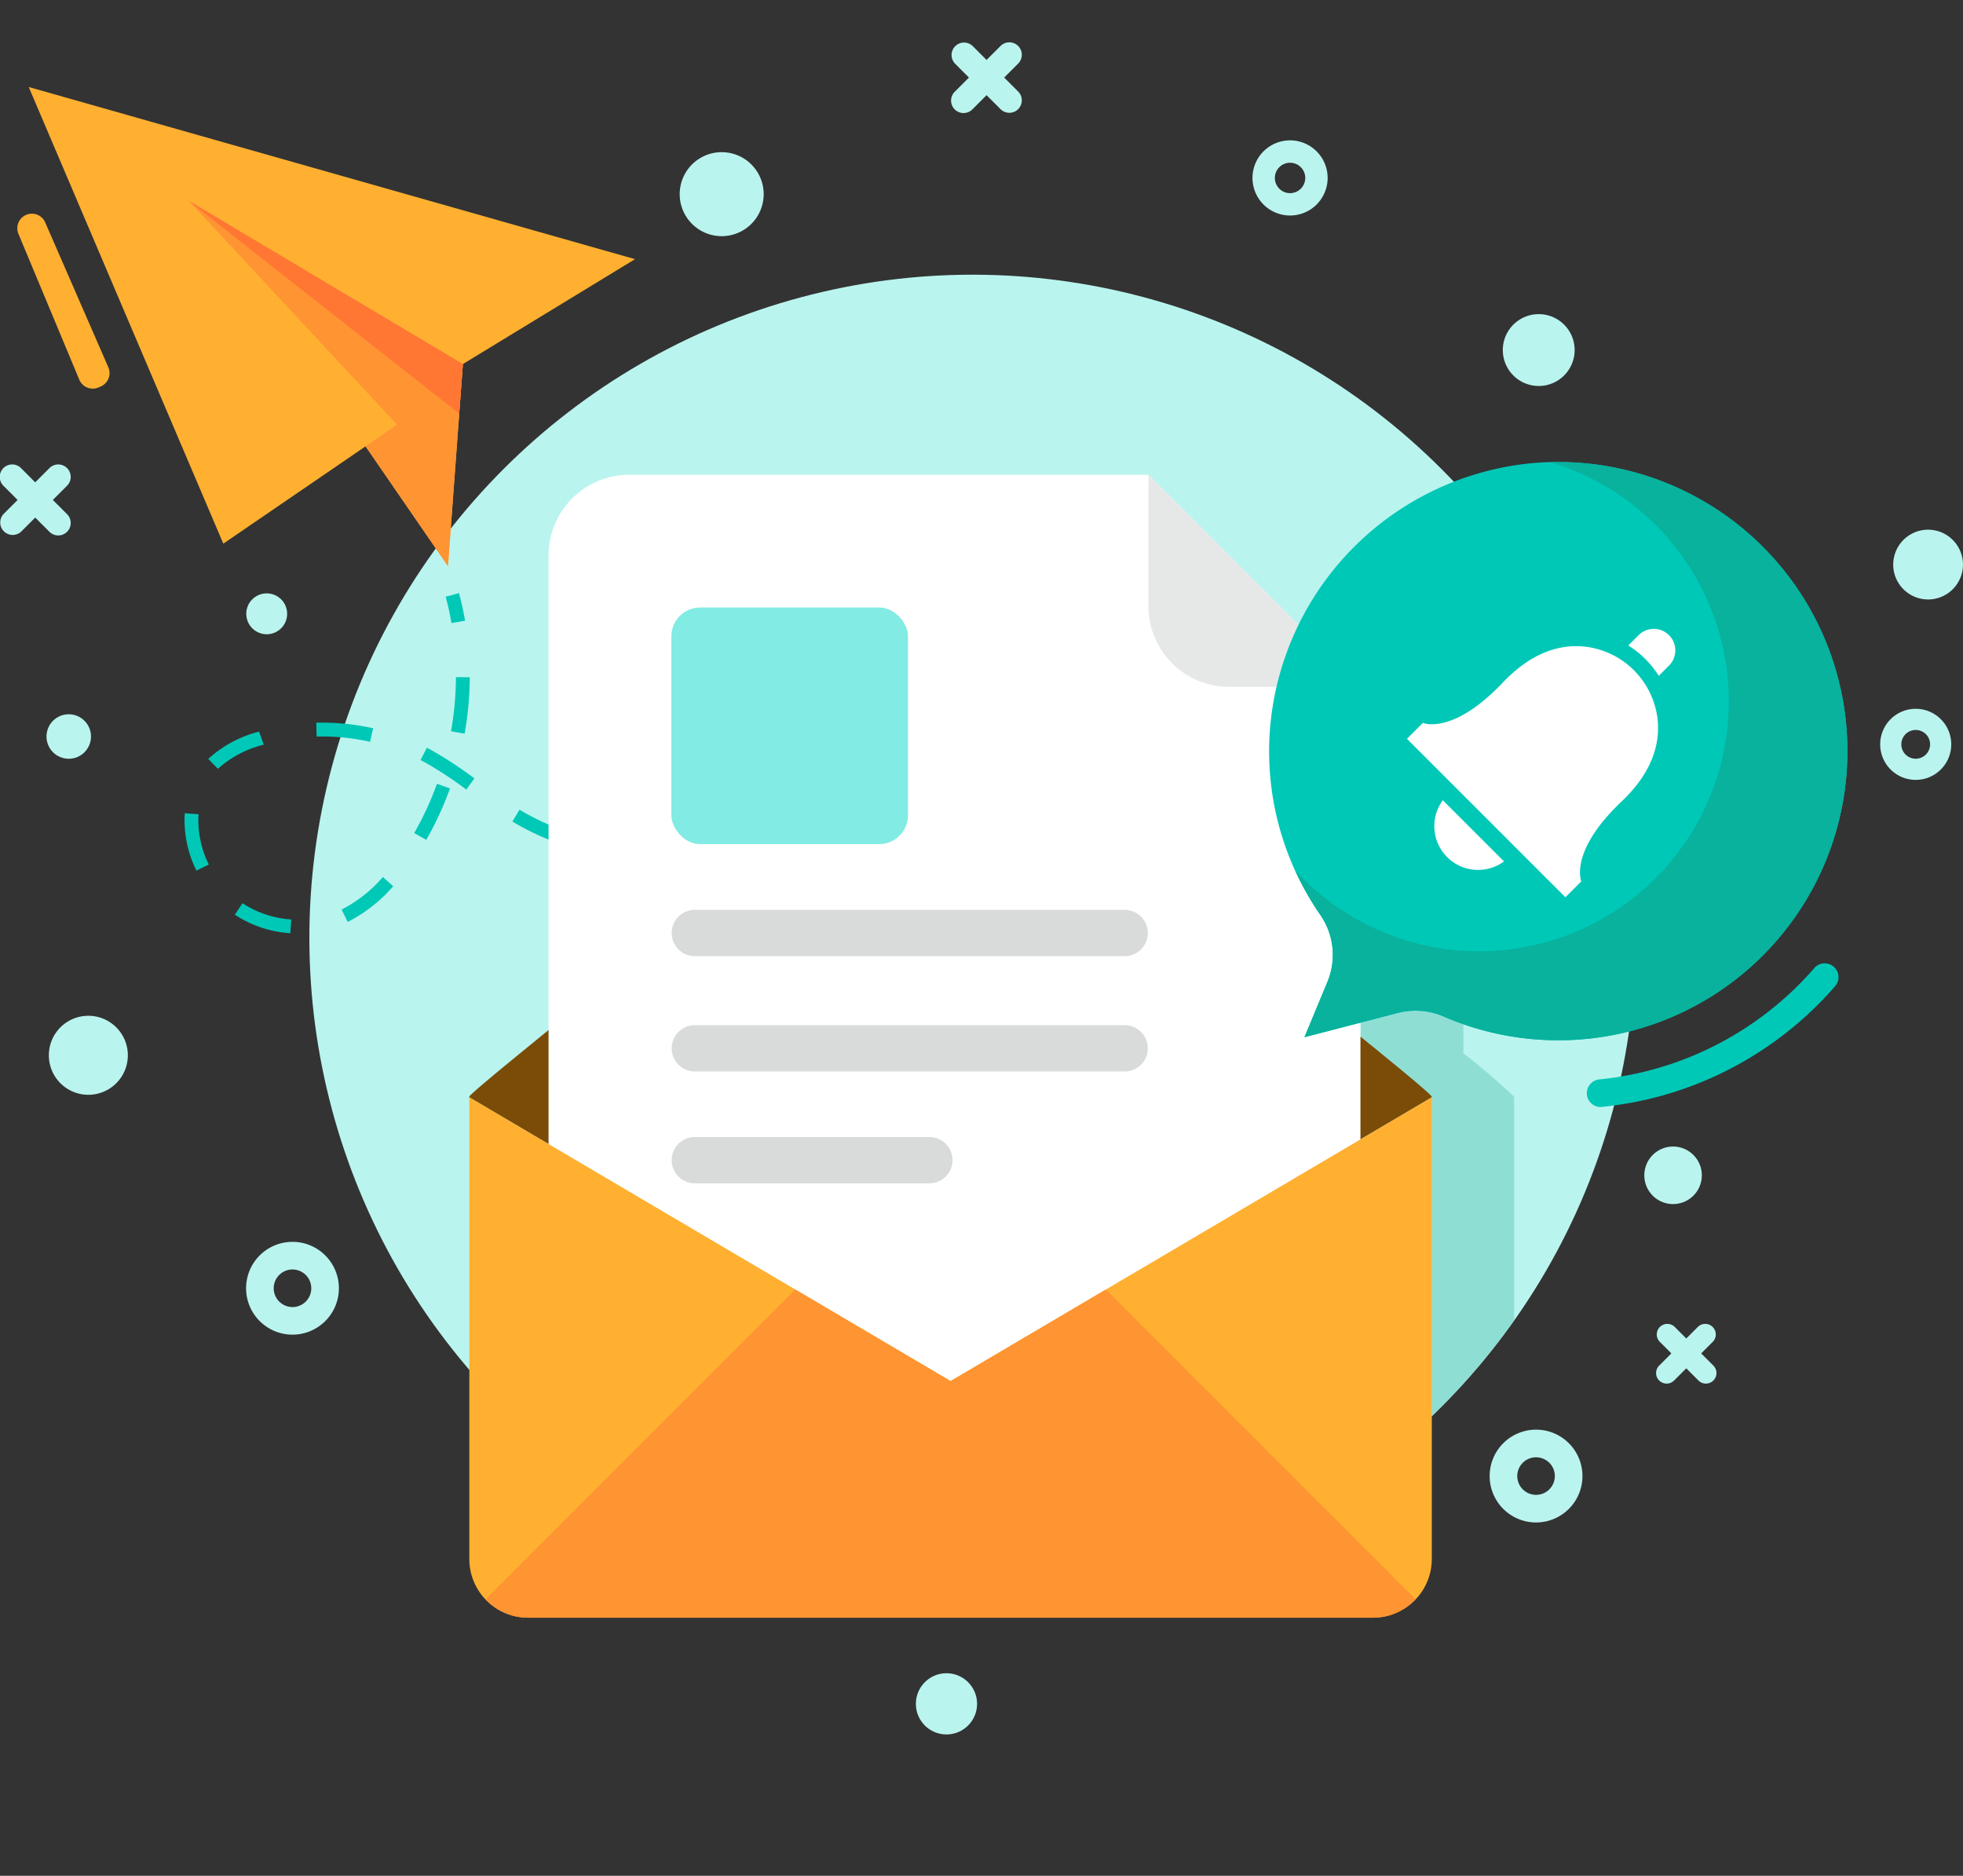
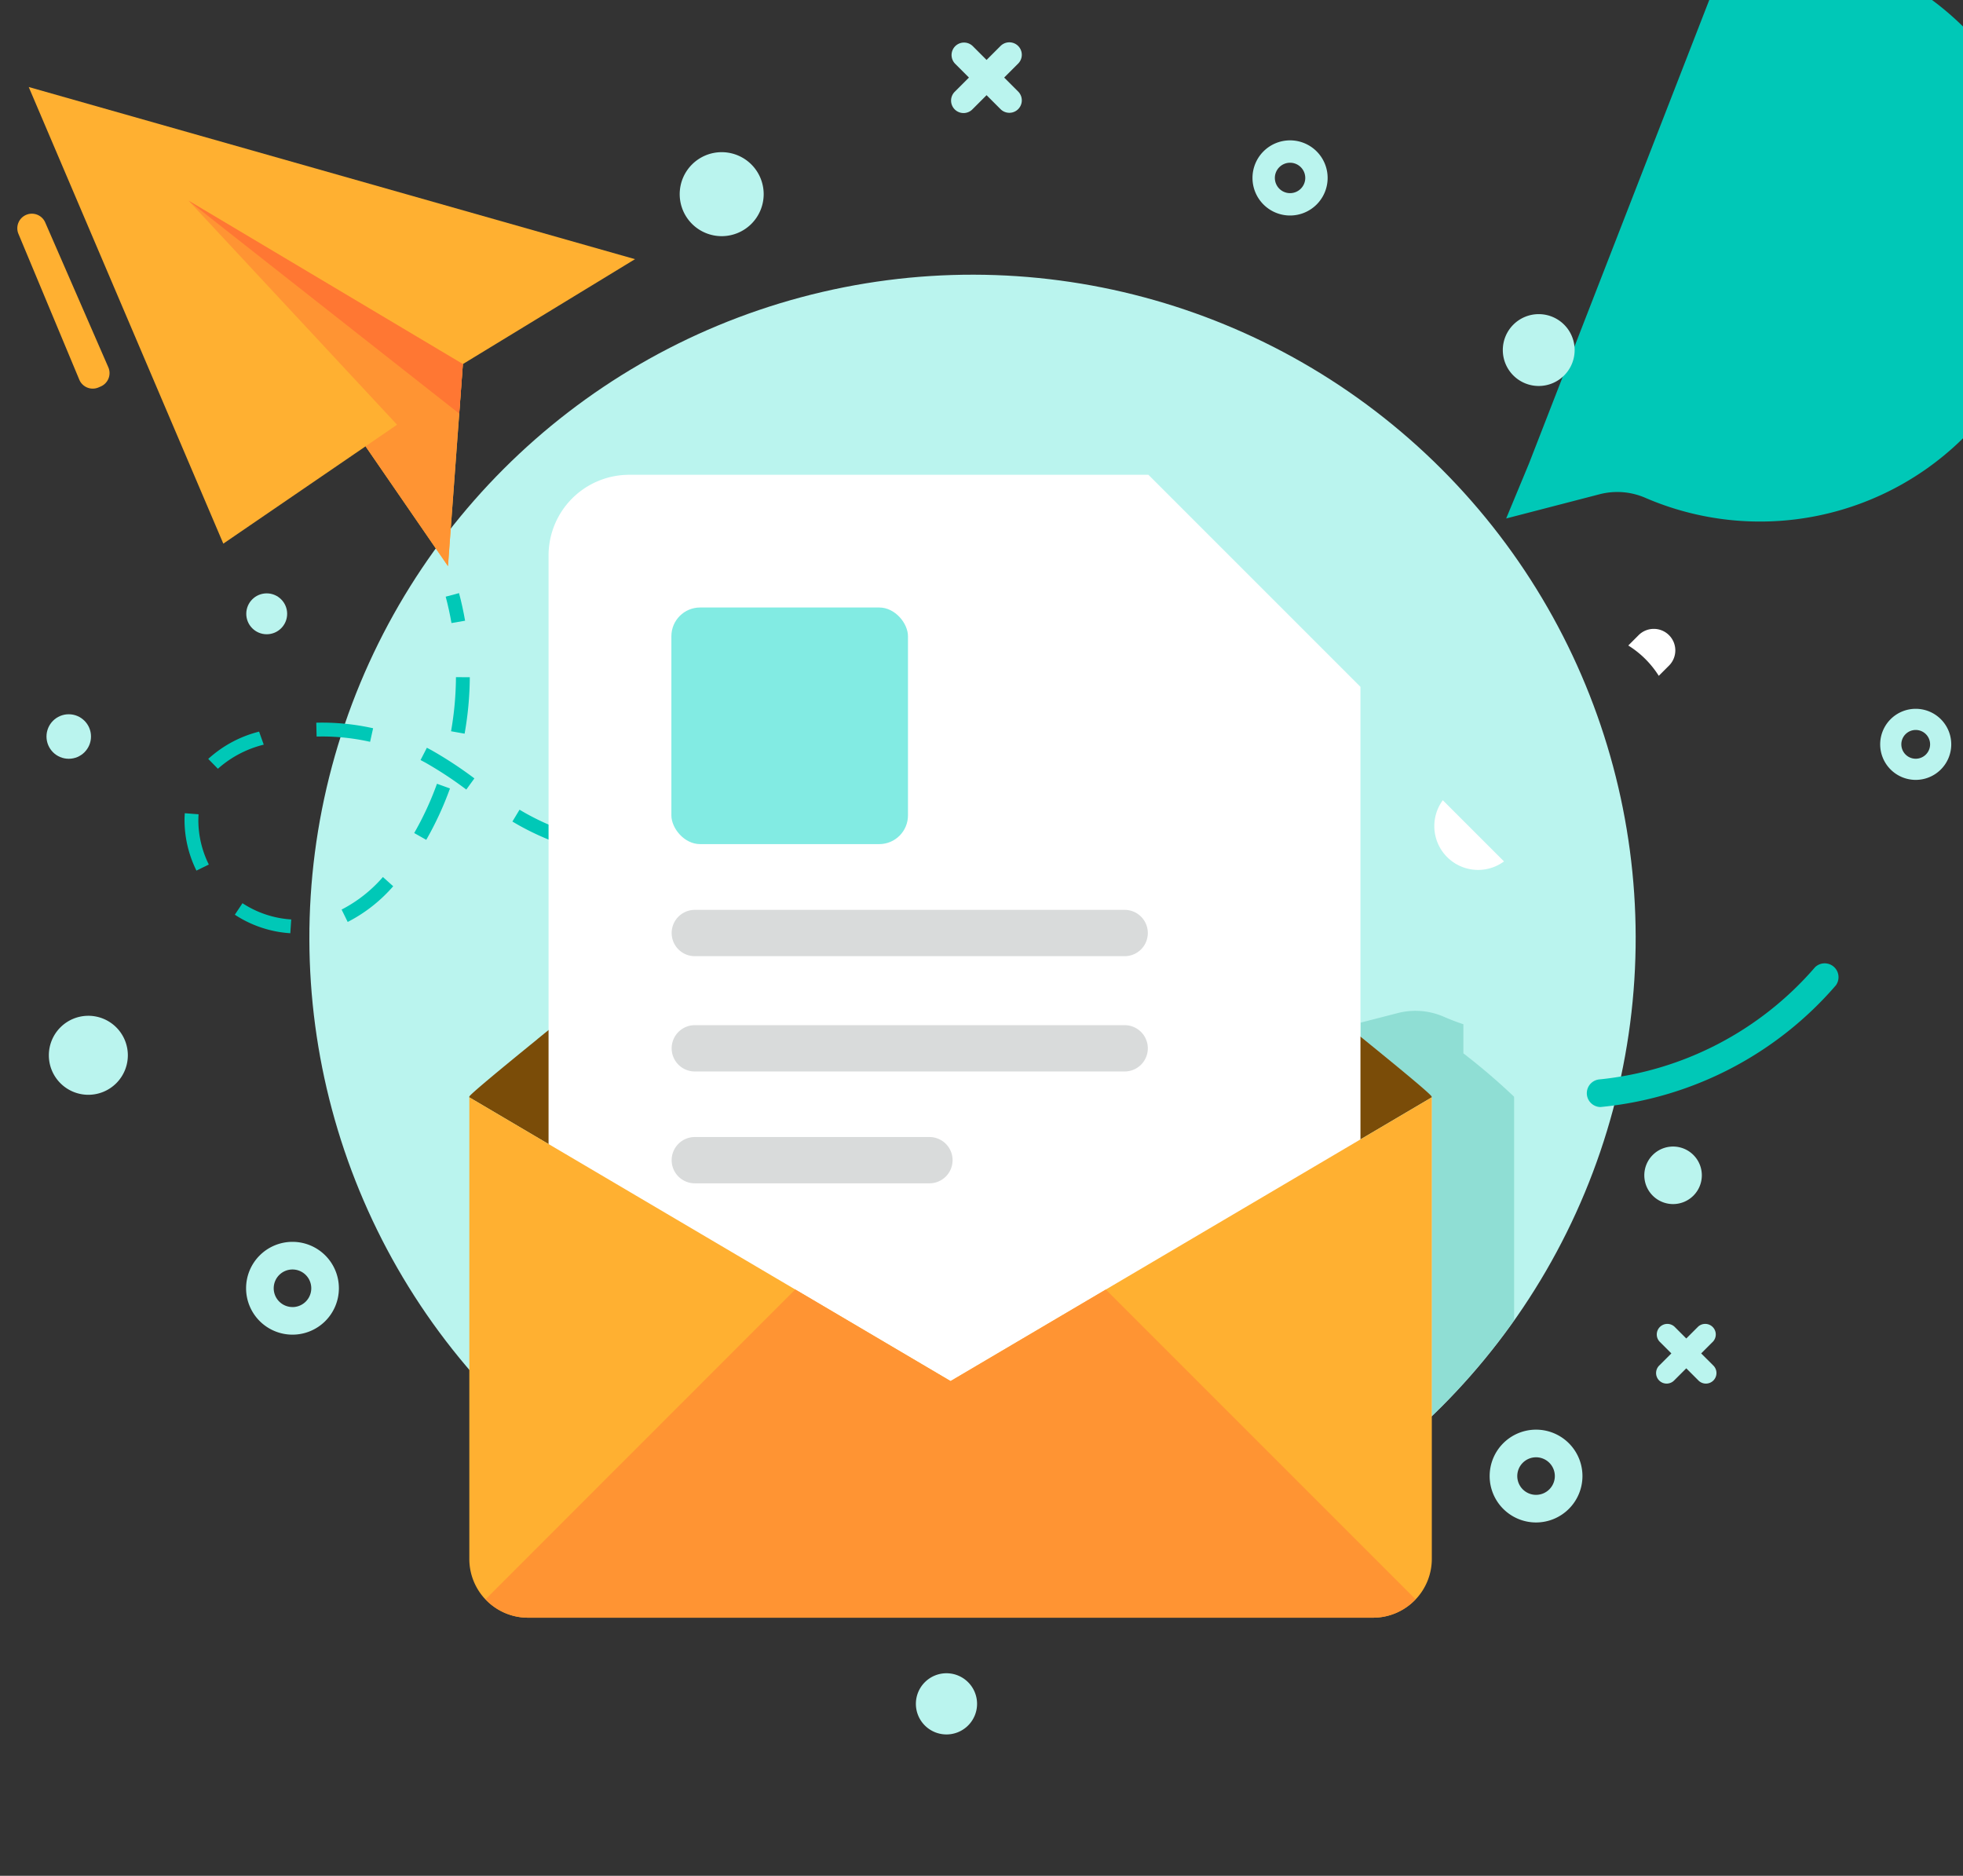
<svg xmlns="http://www.w3.org/2000/svg" width="184.288" height="176.087" viewBox="0 0 184.288 176.087">
  <rect x="0" y="0" width="184.288" height="176.087" fill="#333333" stroke="none" />
  <g id="Group_2066" data-name="Group 2066" transform="translate(-160.315 -102.301)">
    <g id="Group_2064" data-name="Group 2064">
      <g id="Group_2053" data-name="Group 2053">
        <circle id="Ellipse_6" data-name="Ellipse 6" cx="62.256" cy="62.256" r="62.256" transform="translate(163.573 190.345) rotate(-45)" fill="#baf4ee" />
        <path id="Path_6563" data-name="Path 6563" d="M302.463,205.309V226.24a62.626,62.626,0,0,1-7.726,8.986V205.309h-.012v-.071c-.035-.155-3.791-3.269-6.68-5.634V198.3l3.495-.9a6.648,6.648,0,0,1,4.291.333c.606.262,1.236.511,1.866.713v2.734a60.839,60.839,0,0,1,4.754,4.065v.071Z" fill="#7fd6cb" opacity="0.73" />
      </g>
      <g id="Group_2063" data-name="Group 2063">
        <g id="Group_2054" data-name="Group 2054">
          <path id="Path_6564" data-name="Path 6564" d="M163.011,110.469l18.269,42.865,13.353-9.135,7.738,11.244,1.4-18.967,16.16-9.847Z" fill="#ffb031" />
          <path id="Path_6565" data-name="Path 6565" d="M197.592,142.171,181.28,153.335l13.353-9.135,7.738,11.244,1.4-18.967-25.75-15.336Z" fill="#ff9433" />
          <path id="Path_6566" data-name="Path 6566" d="M203.425,141.126l-25.408-19.985,25.75,15.336Z" fill="#f73" />
        </g>
        <g id="Group_2055" data-name="Group 2055">
          <path id="Path_6567" data-name="Path 6567" d="M202.7,160.79c-.144-.835-.327-1.668-.543-2.477l1.253-.335c.226.846.417,1.718.568,2.591Z" fill="#00c8b7" />
          <path id="Path_6568" data-name="Path 6568" d="M187.57,189.906a10.717,10.717,0,0,1-5.208-1.738l.717-1.08a9.427,9.427,0,0,0,4.577,1.524Zm5.387-1.058-.572-1.163a13.053,13.053,0,0,0,3.879-3.055l.965.866A14.3,14.3,0,0,1,192.957,188.848Zm-14.2-4.821a10.693,10.693,0,0,1-1.118-4.712c0-.131,0-.263.008-.394l.016-.281,1.293.1-.013.236c0,.117-.007.231-.007.344a9.379,9.379,0,0,0,.984,4.138Zm50.175-.3-.006-1.3c1.689-.008,3.427-.077,5.166-.205l.1,1.293C232.415,183.653,230.647,183.723,228.928,183.731Zm-5.26-.17-.828-.064c-1.594-.133-3.039-.312-4.416-.551l.22-1.278c1.34.232,2.748.407,4.3.537l.811.061Zm15.74-.59-.175-1.285c1.668-.227,3.387-.511,5.11-.843l.245,1.273C242.843,182.453,241.1,182.741,239.408,182.971Zm-26.137-1.311a25.118,25.118,0,0,1-4.248-1.882c-.2-.114-.406-.233-.606-.354l.67-1.111c.189.114.379.226.572.334a23.828,23.828,0,0,0,4.03,1.786Zm-12.942-.516L199.2,180.5a29.123,29.123,0,0,0,2.139-4.625l1.22.44A30.536,30.536,0,0,1,200.329,181.144ZM249.714,181l-.305-1.26c1.622-.394,3.31-.841,5.016-1.329l.357,1.247C253.058,180.151,251.354,180.6,249.714,181Zm10.077-2.872-.4-1.234q2.472-.8,4.92-1.673l.434,1.223Q262.282,177.318,259.791,178.128Zm-55.7-1.709a35.891,35.891,0,0,0-3.861-2.54l-.434-.23.594-1.153c.155.079.309.162.462.245a37.56,37.56,0,0,1,4,2.63Zm-23.318-1.95-.907-.927a11.078,11.078,0,0,1,4.773-2.561l.436,1.223A10.1,10.1,0,0,0,180.769,174.469Zm14.286-2.532a20.6,20.6,0,0,0-4.494-.5l-.526.006-.032-1.3a21.938,21.938,0,0,1,5.336.522Zm8.878-.764-1.277-.227a30.107,30.107,0,0,0,.46-5.078l1.3.006A31.365,31.365,0,0,1,203.933,171.173Z" fill="#00c8b7" />
          <path id="Path_6569" data-name="Path 6569" d="M269.709,174.615l-.461-1.212q1.211-.462,2.418-.935l.471,1.209Q270.926,174.15,269.709,174.615Z" fill="#00c8b7" />
        </g>
        <path id="Path_6570" data-name="Path 6570" d="M310.536,206.221a1.3,1.3,0,0,1-.125-2.587,30.806,30.806,0,0,0,20.3-10.535,1.3,1.3,0,0,1,1.955,1.7,33.374,33.374,0,0,1-22.007,11.413Q310.6,206.221,310.536,206.221Z" fill="#00c8b7" />
        <g id="Group_2059" data-name="Group 2059">
          <g id="Group_2058" data-name="Group 2058">
            <path id="Path_6571" data-name="Path 6571" d="M294.73,205.31l-45.18,26.643L204.371,205.31a.258.258,0,0,1,.007-.073c.037-.169,2.531-2.251,6.334-5.341.036-.029.066-.058.1-.088,12.475-10.129,38.735-30.872,38.735-30.872s26.261,20.743,38.736,30.872c3.862,3.134,6.4,5.252,6.437,5.429A.258.258,0,0,1,294.73,205.31Z" fill="#7a4c08" />
            <g id="Group_2056" data-name="Group 2056">
              <path id="Path_6572" data-name="Path 6572" d="M268.131,146.871H219.385a7.571,7.571,0,0,0-7.571,7.571v73.7a7.571,7.571,0,0,0,7.571,7.57h61.08a7.571,7.571,0,0,0,7.571-7.57V166.776Z" fill="#fff" />
-               <path id="Path_6573" data-name="Path 6573" d="M268.131,159.206a7.57,7.57,0,0,0,7.571,7.57h12.334l-19.9-19.9Z" fill="#e6e8e8" />
              <rect id="Rectangle_110" data-name="Rectangle 110" width="22.211" height="22.211" rx="2.697" transform="translate(223.345 159.329)" fill="#82ebe3" />
              <path id="Path_6574" data-name="Path 6574" d="M265.9,187.713H225.544a2.173,2.173,0,0,0-2.173,2.173h0a2.173,2.173,0,0,0,2.173,2.173H265.9a2.173,2.173,0,0,0,2.173-2.173h0A2.173,2.173,0,0,0,265.9,187.713Z" fill="#d9dbdb" />
              <path id="Path_6575" data-name="Path 6575" d="M265.9,198.537H225.544a2.173,2.173,0,0,0-2.173,2.173h0a2.173,2.173,0,0,0,2.173,2.173H265.9a2.173,2.173,0,0,0,2.173-2.173h0A2.173,2.173,0,0,0,265.9,198.537Z" fill="#d9dbdb" />
              <path id="Path_6576" data-name="Path 6576" d="M247.571,209.037H225.544a2.173,2.173,0,0,0-2.173,2.173h0a2.173,2.173,0,0,0,2.173,2.173h22.027a2.173,2.173,0,0,0,2.173-2.173h0A2.173,2.173,0,0,0,247.571,209.037Z" fill="#d9dbdb" />
            </g>
            <g id="Group_2057" data-name="Group 2057">
              <path id="Path_6577" data-name="Path 6577" d="M294.735,205.309v43.344a5.52,5.52,0,0,1-5.506,5.505H209.867a5.507,5.507,0,0,1-5.491-5.505V205.309l45.179,26.638Z" fill="#ffb031" />
              <path id="Path_6578" data-name="Path 6578" d="M293.208,252.433l-29.079-29.079-14.574,8.593-14.579-8.6L205.9,252.432a5.456,5.456,0,0,0,3.972,1.726h79.362A5.478,5.478,0,0,0,293.208,252.433Z" fill="#ff9433" />
            </g>
          </g>
        </g>
        <g id="Group_2062" data-name="Group 2062">
          <g id="Group_2061" data-name="Group 2061">
-             <path id="Path_6579" data-name="Path 6579" d="M303.86,145.808a27.255,27.255,0,0,0-24.326,25.032,26.95,26.95,0,0,0,4.761,17.388,6.582,6.582,0,0,1,.627,6.274l-2.145,5.164,8.767-2.273a6.608,6.608,0,0,1,4.292.332,27.143,27.143,0,1,0,8.024-51.917Z" fill="#00c8b7" />
+             <path id="Path_6579" data-name="Path 6579" d="M303.86,145.808l-2.145,5.164,8.767-2.273a6.608,6.608,0,0,1,4.292.332,27.143,27.143,0,1,0,8.024-51.917Z" fill="#00c8b7" />
            <g id="Group_2060" data-name="Group 2060">
-               <path id="Path_6580" data-name="Path 6580" d="M307.276,186.53l1.492-1.491s-1.185-2.793,3.783-7.5c2.956-2.8,3.618-5.517,3.377-7.735a7.754,7.754,0,0,0-6.8-6.8c-2.219-.24-4.933.421-7.735,3.378-4.709,4.967-7.5,3.782-7.5,3.782l-1.492,1.492Z" fill="#fff" />
              <path id="Path_6581" data-name="Path 6581" d="M295.767,177.42a4.11,4.11,0,0,0,5.746,5.745Z" fill="#fff" />
              <path id="Path_6582" data-name="Path 6582" d="M316.971,164.815l-.929.929a8.982,8.982,0,0,0-2.863-2.848l.936-.937a2.02,2.02,0,1,1,2.856,2.856Z" fill="#fff" />
            </g>
          </g>
-           <path id="Path_6583" data-name="Path 6583" d="M305.874,145.692a23.443,23.443,0,1,1-23.964,38.326,27.121,27.121,0,0,0,2.385,4.21,6.582,6.582,0,0,1,.627,6.274l-2.145,5.164,8.767-2.273a6.608,6.608,0,0,1,4.292.332,27.137,27.137,0,1,0,10.038-52.033Z" fill="#08b29d" />
        </g>
        <path id="Path_6584" data-name="Path 6584" d="M164.559,123.18l5.926,13.6a1.367,1.367,0,0,1-.712,1.8l-.211.091a1.367,1.367,0,0,1-1.8-.723l-5.714-13.69a1.366,1.366,0,0,1,.786-1.812h0A1.366,1.366,0,0,1,164.559,123.18Z" fill="#ffb031" />
      </g>
    </g>
    <g id="Group_2065" data-name="Group 2065">
      <path id="Path_6585" data-name="Path 6585" d="M187.774,218.877a4.356,4.356,0,1,0,4.356,4.357A4.356,4.356,0,0,0,187.774,218.877Zm0,6.12a1.763,1.763,0,1,1,1.763-1.763A1.763,1.763,0,0,1,187.774,225Z" fill="#baf4ee" />
      <path id="Path_6586" data-name="Path 6586" d="M304.521,236.507a4.356,4.356,0,1,0,4.356,4.356A4.356,4.356,0,0,0,304.521,236.507Zm0,6.12a1.763,1.763,0,1,1,1.763-1.764A1.764,1.764,0,0,1,304.521,242.627Z" fill="#baf4ee" />
      <path id="Path_6587" data-name="Path 6587" d="M340.164,168.839a3.336,3.336,0,1,0,3.336,3.336A3.336,3.336,0,0,0,340.164,168.839Zm0,4.686a1.35,1.35,0,1,1,1.35-1.35A1.35,1.35,0,0,1,340.164,173.525Z" fill="#baf4ee" />
      <path id="Path_6588" data-name="Path 6588" d="M281.427,115.477A3.527,3.527,0,1,0,284.954,119,3.527,3.527,0,0,0,281.427,115.477Zm0,4.955A1.427,1.427,0,1,1,282.854,119,1.428,1.428,0,0,1,281.427,120.432Z" fill="#baf4ee" />
      <path id="Path_6589" data-name="Path 6589" d="M168.608,197.656a3.708,3.708,0,1,0,3.709,3.708A3.708,3.708,0,0,0,168.608,197.656Z" fill="#baf4ee" />
      <path id="Path_6590" data-name="Path 6590" d="M317.384,209.931a2.7,2.7,0,1,0,2.7,2.7A2.7,2.7,0,0,0,317.384,209.931Z" fill="#baf4ee" />
      <path id="Path_6591" data-name="Path 6591" d="M228.068,116.586a3.942,3.942,0,1,0,3.942,3.942A3.942,3.942,0,0,0,228.068,116.586Z" fill="#baf4ee" />
      <path id="Path_6592" data-name="Path 6592" d="M249.171,259.374a2.872,2.872,0,1,0,2.872,2.873A2.873,2.873,0,0,0,249.171,259.374Z" fill="#baf4ee" />
      <path id="Path_6593" data-name="Path 6593" d="M304.772,131.79a3.372,3.372,0,1,0,3.372,3.372A3.372,3.372,0,0,0,304.772,131.79Z" fill="#baf4ee" />
      <circle id="Ellipse_7" data-name="Ellipse 7" cx="1.919" cy="1.919" r="1.919" transform="translate(183.435 158.002)" fill="#baf4ee" />
-       <path id="Path_6594" data-name="Path 6594" d="M341.329,152.026A3.274,3.274,0,1,0,344.6,155.3,3.274,3.274,0,0,0,341.329,152.026Z" fill="#baf4ee" />
      <circle id="Ellipse_8" data-name="Ellipse 8" cx="2.089" cy="2.089" r="2.089" transform="translate(164.68 169.351)" fill="#baf4ee" />
      <path id="Path_6595" data-name="Path 6595" d="M254.588,109.582l1.312-1.312a1.169,1.169,0,0,0-1.653-1.654l-1.312,1.312-1.312-1.312a1.17,1.17,0,0,0-1.654,1.654l1.312,1.312-1.312,1.312a1.17,1.17,0,1,0,1.654,1.654l1.312-1.312,1.312,1.312a1.169,1.169,0,0,0,1.653-1.654Z" fill="#baf4ee" />
-       <path id="Path_6596" data-name="Path 6596" d="M165.276,149.232l1.312-1.312a1.17,1.17,0,1,0-1.654-1.654l-1.312,1.312-1.312-1.312a1.17,1.17,0,1,0-1.654,1.654l1.312,1.312-1.312,1.312a1.17,1.17,0,0,0,1.654,1.654l1.312-1.312,1.312,1.312a1.17,1.17,0,1,0,1.654-1.654Z" fill="#baf4ee" />
      <path id="Path_6597" data-name="Path 6597" d="M320.023,229.349l1.112-1.111a.991.991,0,0,0-1.4-1.4l-1.111,1.111-1.111-1.111a.991.991,0,0,0-1.4,1.4l1.111,1.111-1.111,1.111a.991.991,0,1,0,1.4,1.4l1.111-1.111,1.111,1.111a.991.991,0,1,0,1.4-1.4Z" fill="#baf4ee" />
    </g>
  </g>
</svg>